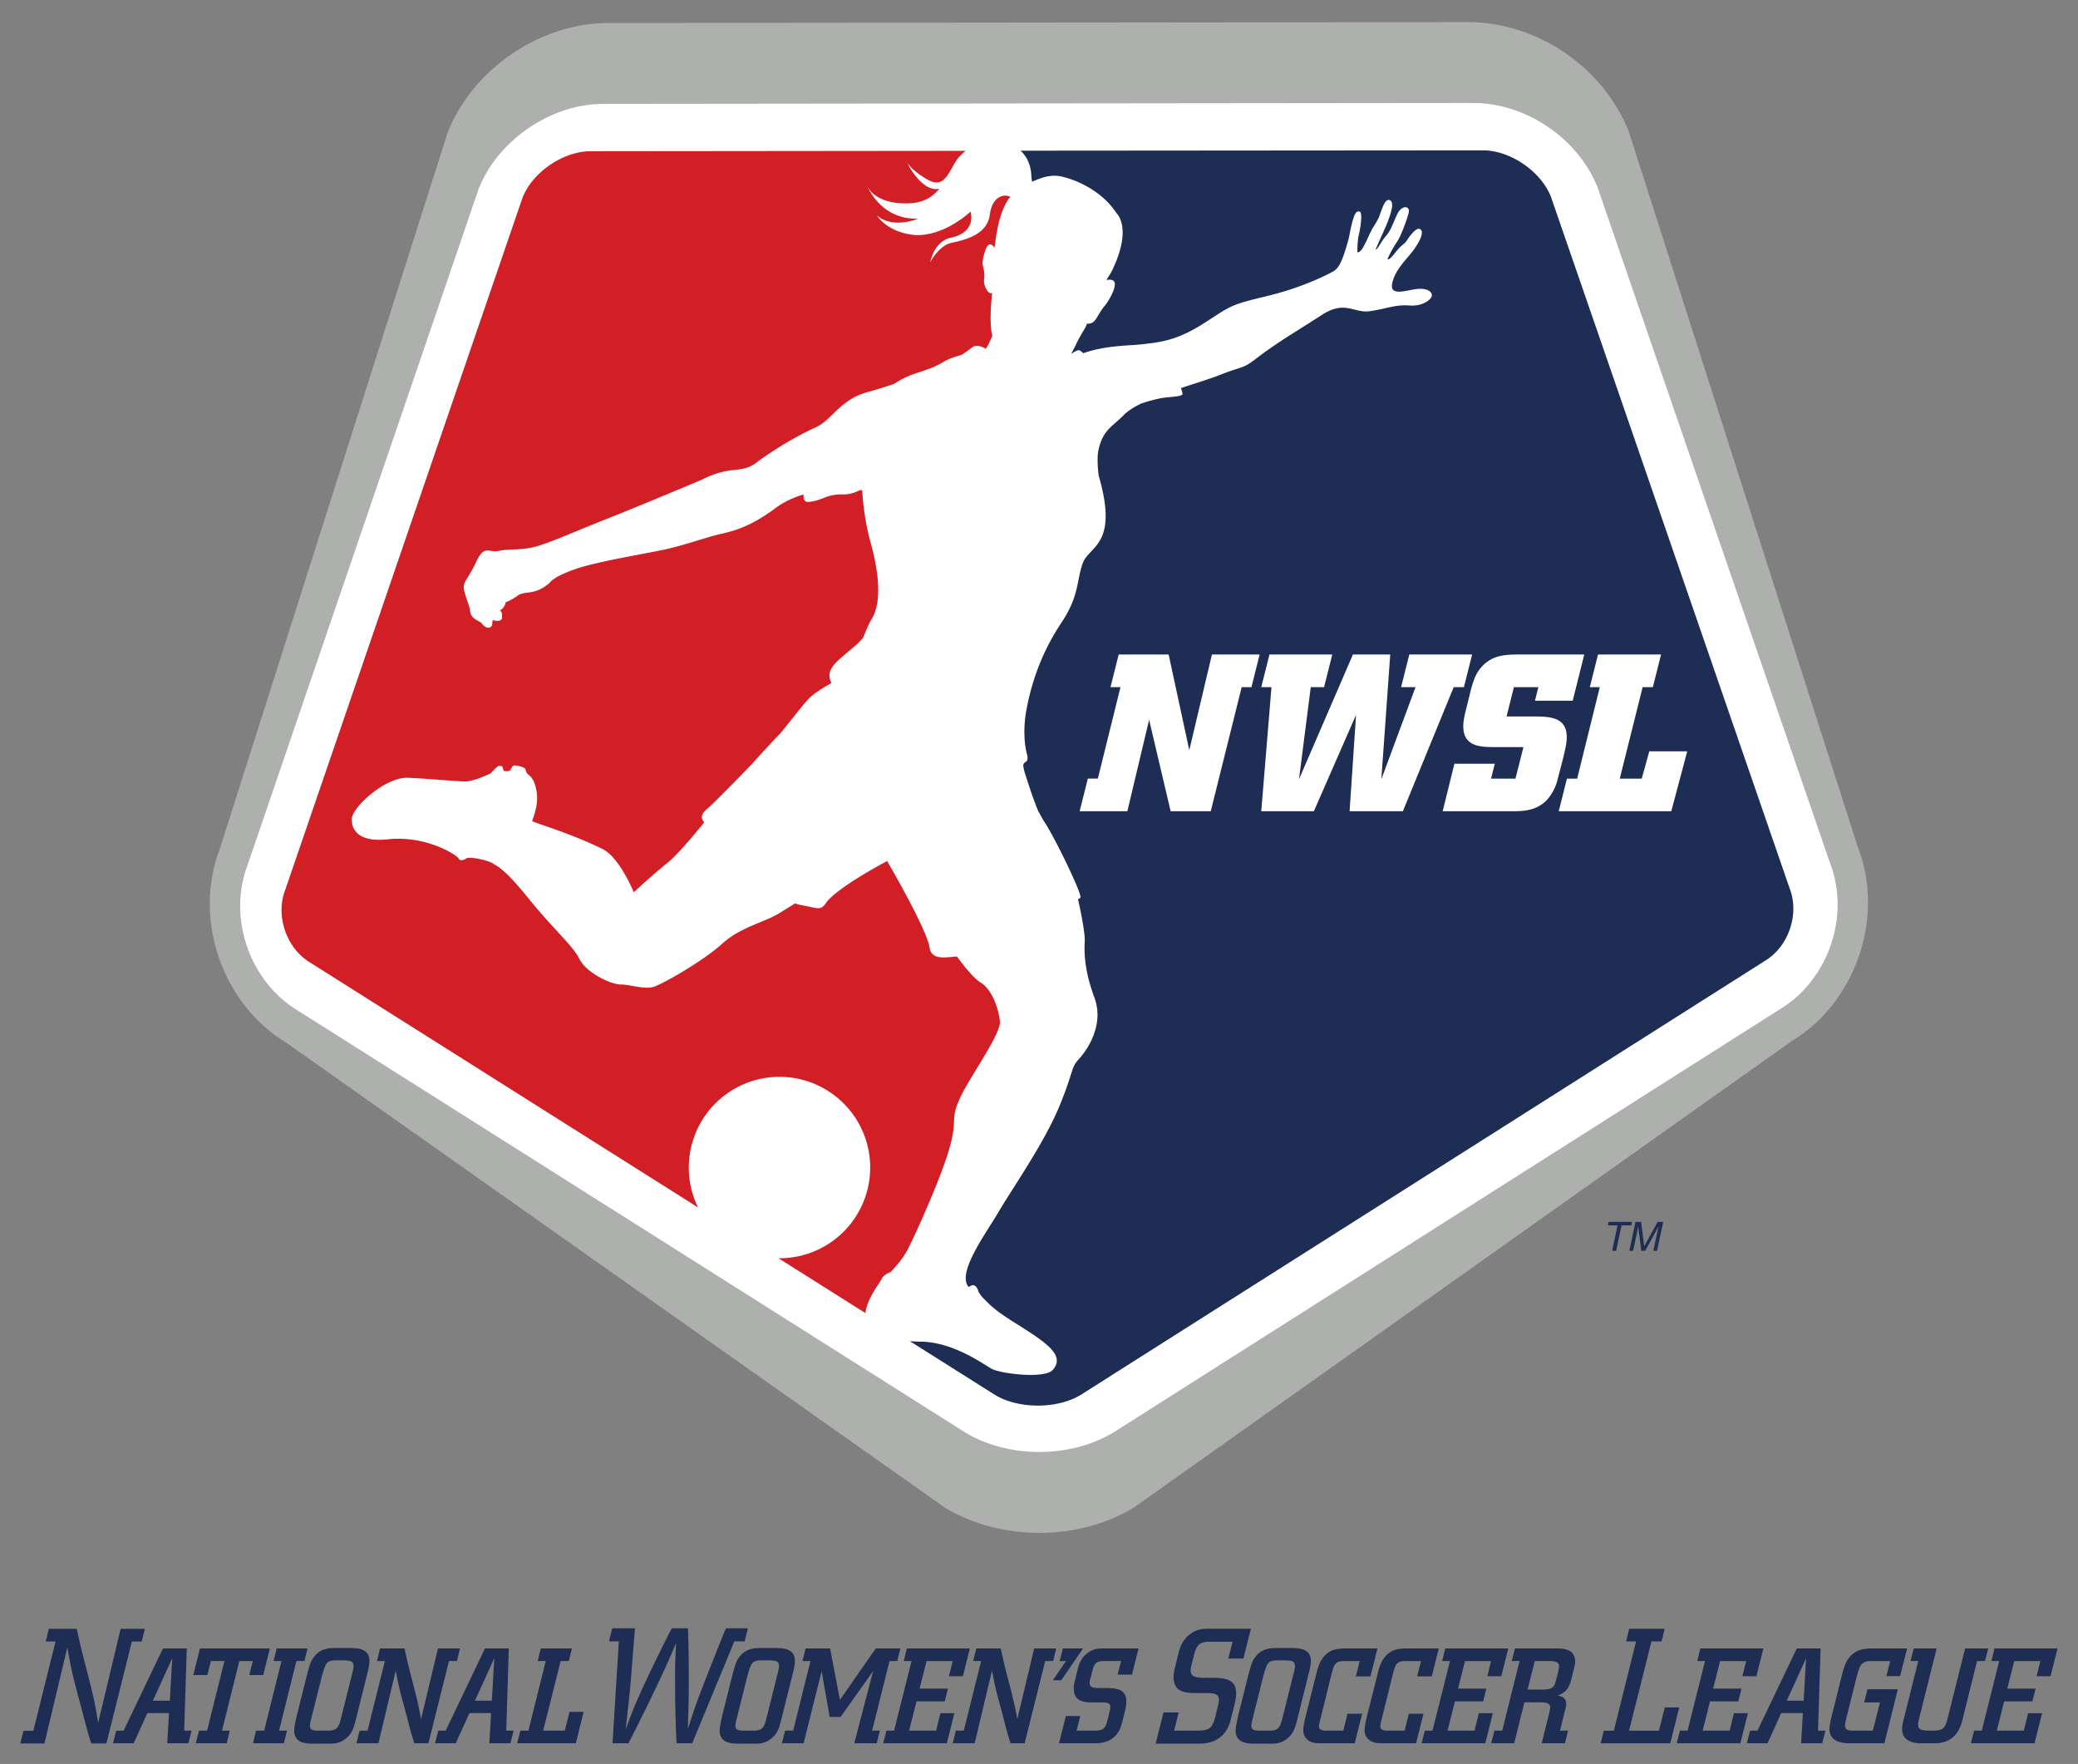
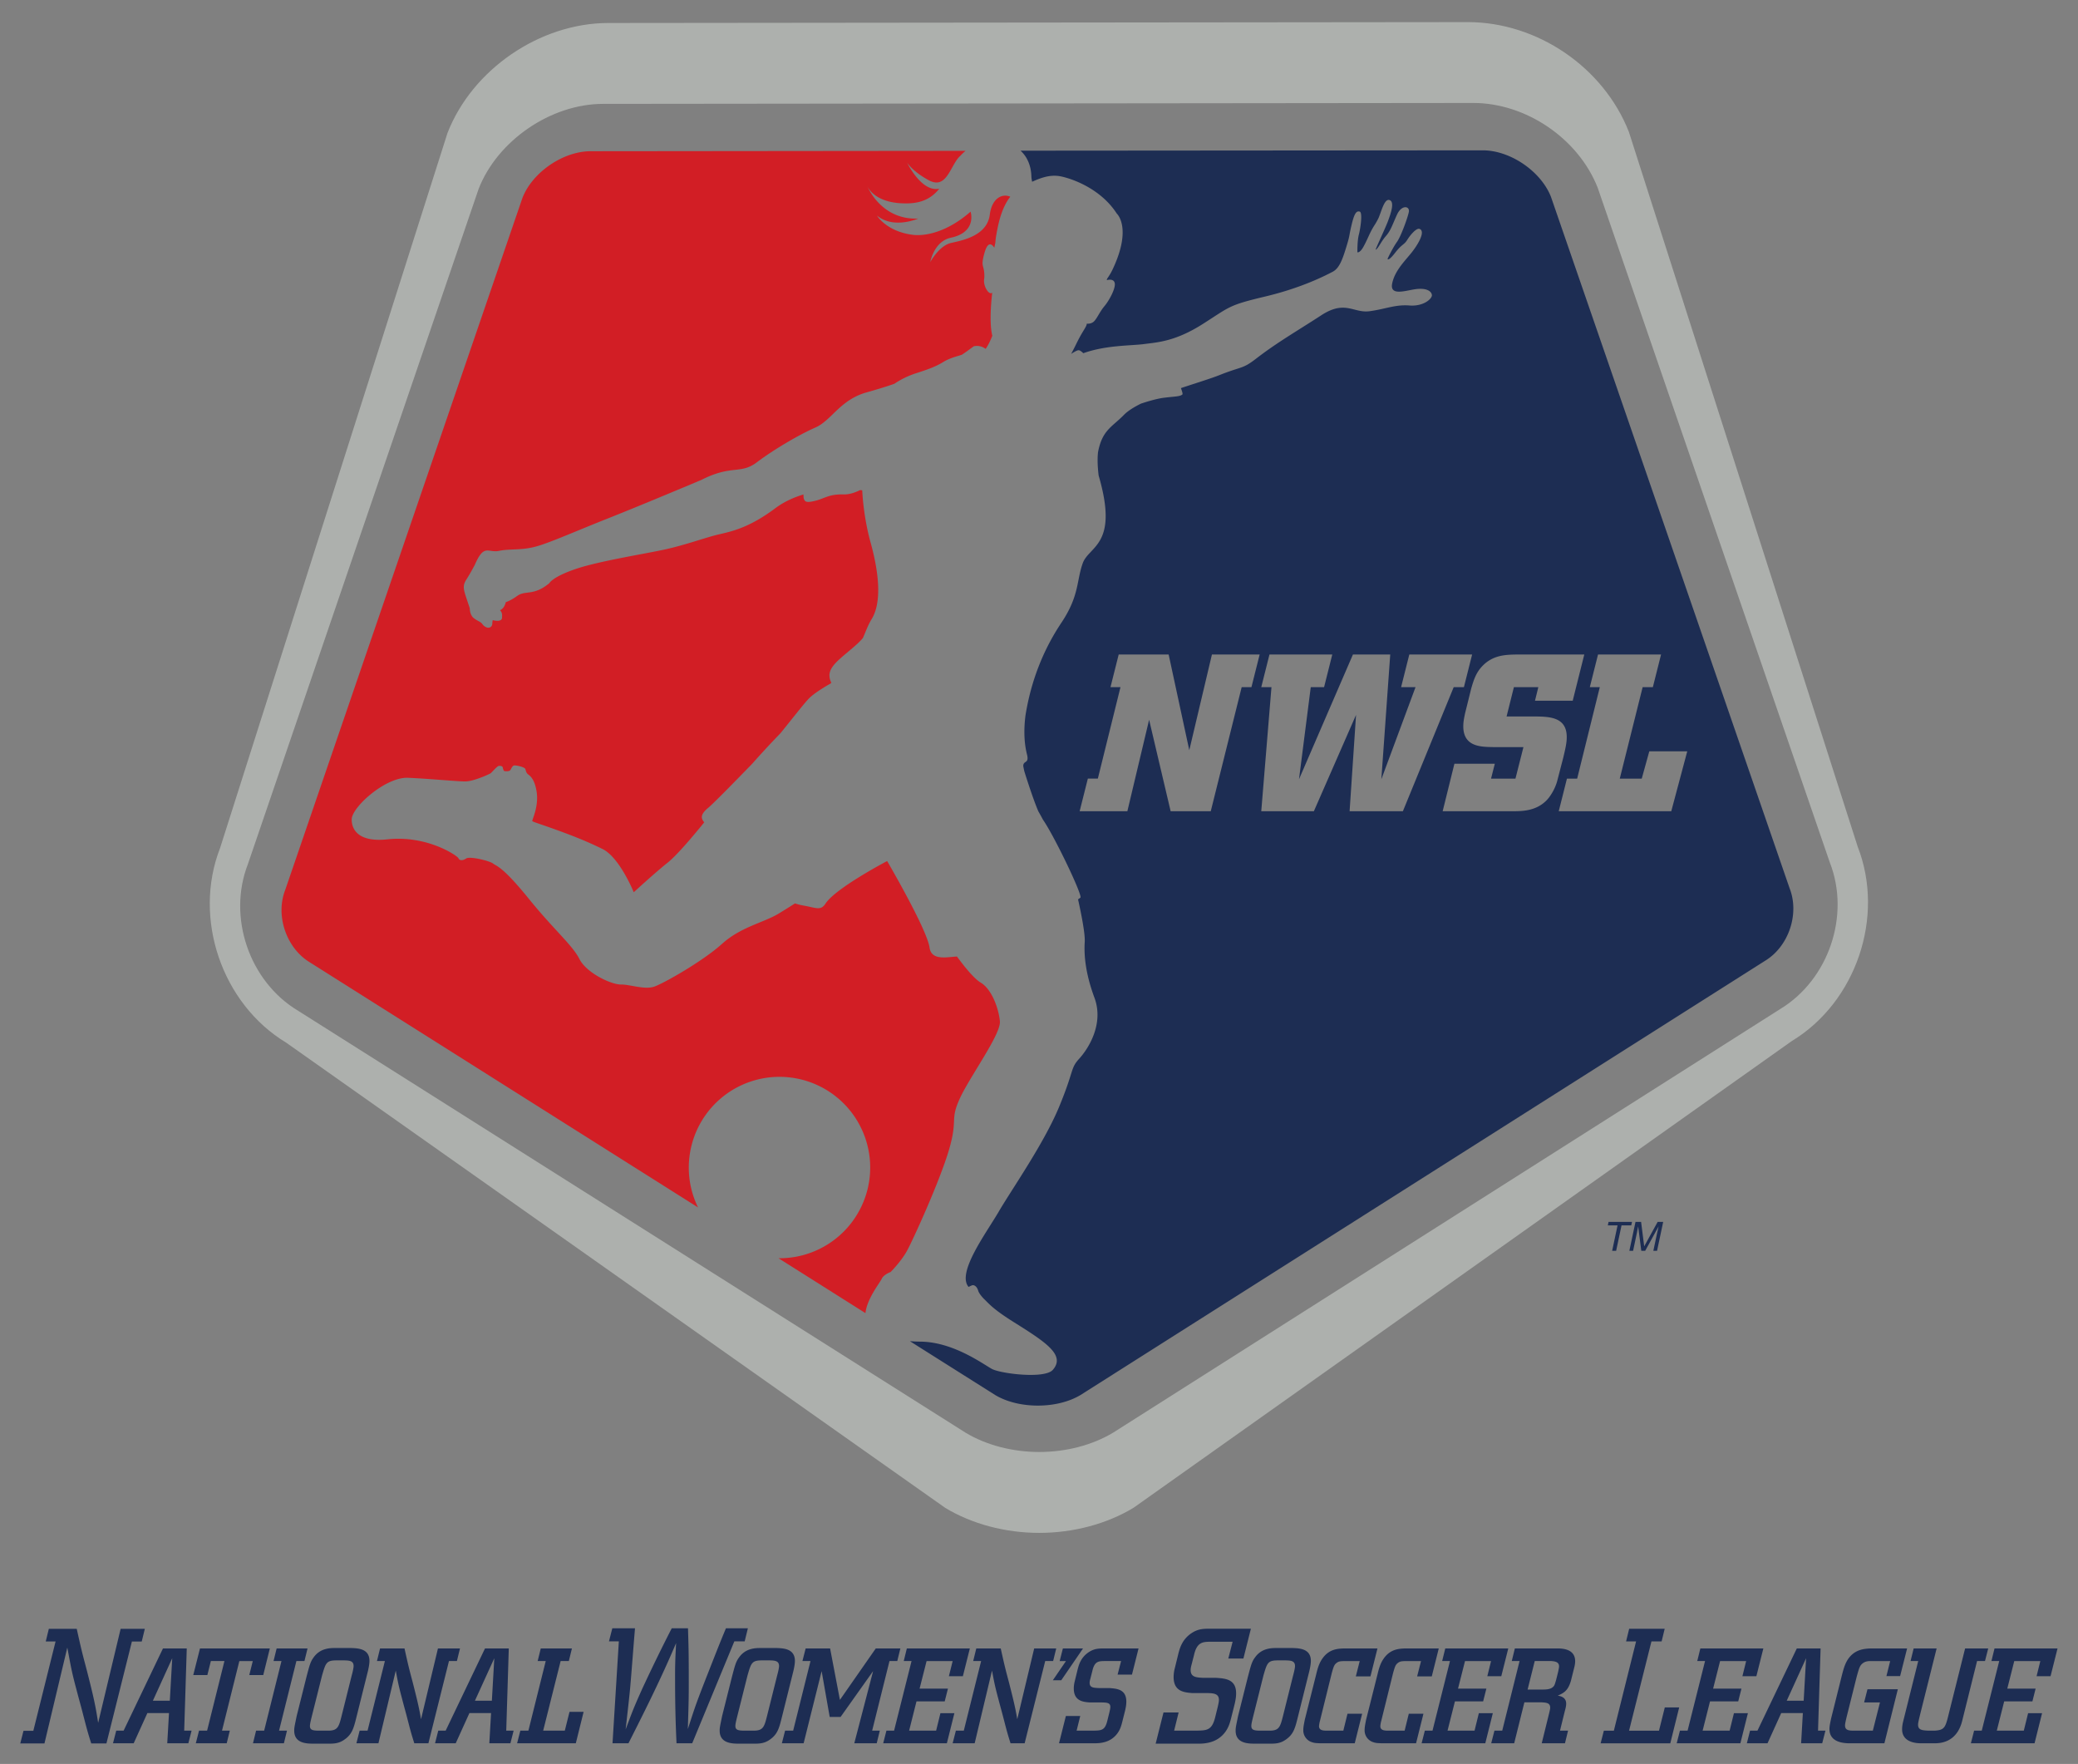
<svg xmlns="http://www.w3.org/2000/svg" width="205" height="174">
  <rect width="100%" height="100%" fill="#808080" stroke="none" />
-   <path d="m182.023 83.457-22.239-69.532c-2.464-6.29-8.91-10.685-15.679-10.685l-83.684.084c-6.662.006-13.25 4.517-15.661 10.72L22.657 83.628c-2.657 6.83.178 15.148 6.455 18.935l64.122 45.248c2.594 1.567 5.844 2.432 9.152 2.432 3.316 0 6.578-.87 9.179-2.448l64.039-45.389c6.275-3.8 9.092-12.122 6.42-18.949" fill="#fff" />
  <path d="M68.056 113.813a8.947 8.947 0 1 1 8.748 10.302l8.575 5.413c.148-1.423 1.407-2.96 1.6-3.376.203-.444.883-.678.883-.678s1-1.001 1.584-2.035c.583-1.035 3.287-6.972 4.184-10.054.901-3.083.042-2.837 1.087-5.09.975-2.109 4.042-6.29 3.925-7.55-.117-1.262-.798-3.174-1.899-3.823-.538-.317-1.37-1.252-2.337-2.57-.98.05-2.52.44-2.705-.886-.252-1.808-4.182-8.53-4.182-8.53s-5.086 2.663-6.086 4.204c-.468.723-.926.403-2.166.186a5.616 5.616 0 0 1-.839-.212c-.654.415-1.208.762-1.598.997-1.524.919-3.743 1.313-5.611 3.002-1.87 1.689-5.698 3.866-6.66 4.203-.966.34-2.37-.21-3.313-.203-.943.007-3.382-1.127-4.081-2.51-.7-1.385-2.482-2.842-5.01-5.964-2.614-3.23-3.188-3.195-3.511-3.457-.325-.263-2.287-.746-2.658-.5-.373.247-.67.202-.757-.024-.086-.226-3.052-2.29-7.006-1.865-2.828.305-3.535-.932-3.526-1.97.01-1.209 3.348-4.195 5.551-4.1 2.204.094 5.102.386 5.727.356.856-.042 2.354-.738 2.445-.815.092-.077.602-.66.758-.704.155-.044.399.004.422.144.024.14.08.343.173.357.092.014.439.045.554-.08.113-.124.178-.397.352-.463.175-.067 1.084.143 1.147.34.064.199.085.366.253.51.165.143.65.4.86 1.721.239 1.525-.5 2.826-.42 2.909.081.083.78.284 2.363.856 1.581.572 3.098 1.165 4.576 1.902 1.679.837 3.063 4.258 3.063 4.258s2.08-1.916 3.368-2.94c.962-.769 2.747-2.921 3.586-3.957l-.023-.028c-.275-.343-.415-.716.4-1.393.574-.478 2.73-2.689 4.332-4.334a92.396 92.396 0 0 1 2.803-3.027c1.083-1.326 2.396-3.028 2.863-3.482.58-.566 1.774-1.252 2.095-1.433.024-.024.045-.048.068-.074a1.665 1.665 0 0 1-.187-.723c.008-.994 1.21-1.748 2.658-3.032a6.98 6.98 0 0 0 .64-.65c.308-.695.494-1.262.866-1.87 1.095-1.791.625-4.938-.11-7.58-.733-2.642-.818-5.123-.818-5.123-.054-.01-.127-.017-.21-.025-.501.248-1.069.44-1.612.427-1.483-.037-1.823.382-2.81.628-.987.247-1.022.039-1.122-.181-.031-.07-.043-.242-.044-.443-.935.282-1.91.71-2.78 1.36-2.859 2.138-4.667 2.34-5.878 2.655-1.21.315-3.041.97-4.907 1.388-1.865.421-6.58 1.156-8.888 1.942-2.309.784-2.61 1.398-2.61 1.398-1.541 1.292-2.36.687-3.153 1.25-.791.561-1.144.62-1.144.62-.176.704-.578.801-.578.801.277.27.198.646.198.646.085.628-.918.338-.918.338l-.037.245c.024.574-.465.498-.465.498a.866.866 0 0 1-.516-.352c-.188-.257-.436-.272-.844-.587-.409-.312-.398-.972-.398-.972l-.312-.935c-.311-.938-.417-1.294-.028-1.897.389-.601.84-1.466.84-1.466.917-2.116 1.293-1.146 2.375-1.366 1.082-.224 2.125-.04 3.524-.395 1.4-.356 3.996-1.53 7.319-2.843 3.322-1.313 9.146-3.77 9.146-3.77 2.99-1.523 3.839-.504 5.463-1.736 1.625-1.233 4.18-2.732 5.767-3.422 1.586-.692 2.424-2.727 5.044-3.466 1.33-.374 2.205-.659 2.745-.85a8.387 8.387 0 0 1 2.133-1.037c1.144-.37 1.928-.64 2.677-1.104.749-.464 1.685-.64 1.856-.73.171-.09 1.164-.826 1.164-.826.535-.132.963.096 1.181.252.387-.561.655-1.298.655-1.298-.37-1.446-.009-4.24-.009-4.24s-.224.214-.53-.263c-.412-.646-.248-1.2-.248-1.2.037-1.43-.422-.89.012-2.46.426-1.538.968-.513.968-.513l.08-.375.022-.083c.014-.243.046-.518.102-.834.183-1.015.477-2.587 1.374-3.744-.843-.356-1.819.2-2.02 1.767-.264 2.07-2.622 2.524-3.82 2.796-1.202.276-2.05 1.888-2.05 1.888s.353-2.046 2.029-2.405c2.616-.558 1.944-2.57 1.944-2.57-2.396 2.098-4.569 2.422-5.672 2.287-2.625-.317-3.566-1.905-3.566-1.905 1.653 1.372 4.072.299 4.072.299-3.404.145-4.79-2.673-5.01-3.173a28.269 28.269 0 0 0 0 0c.171.357 1.03 1.757 4.034 1.672 1.525-.043 2.407-.64 3.052-1.44-.058.01-.095.014-.095.014-1.715.255-3.08-2.597-3.08-2.597s.499.841 2.114 1.729c1.614.886 2.026-.92 2.824-2.04.095-.134.208-.256.331-.368.153-.172.322-.33.506-.477l-36.994.037c-2.714.004-5.738 2.075-6.722 4.601L28.138 87.784c-.989 2.529.109 5.743 2.433 7.146l38.292 24.173a8.905 8.905 0 0 1-.807-5.29" fill="#d21e25" />
  <path d="m175.624 99.532-65.79 41.775c-2.043 1.233-4.634 1.919-7.304 1.919-2.657 0-5.242-.678-7.278-1.906l-65.87-41.635c-4.798-2.888-6.955-9.23-4.927-14.444L47.216 18.64c1.856-4.777 7.13-8.387 12.262-8.393l85.863-.09c5.217 0 10.378 3.522 12.28 8.374l22.894 66.541c2.045 5.212-.108 11.56-4.89 14.46m7.635-16.034-22.568-70.491c-2.502-6.372-9.03-10.826-15.89-10.826l-84.789.087c-6.754.006-13.43 4.575-15.87 10.861L21.706 83.67c-2.696 6.921.175 15.347 6.538 19.187l65.015 45.887c2.63 1.586 5.92 2.462 9.27 2.462 3.36 0 6.665-.883 9.303-2.48l64.925-46.03c6.361-3.848 9.216-12.281 6.502-19.197" fill="#adb0ad" />
  <path d="m161.002 120.531-.072.34h-.961l-.533 2.512h-.393l.534-2.512h-.96l.071-.34h2.314zM161.346 120.531h.553l.306 2.41 1.326-2.41h.547l-.605 2.852h-.367l.357-1.684c.012-.058.034-.154.065-.288.031-.135.064-.279.096-.434l-1.324 2.406h-.382l-.308-2.406-.02.088-.062.32c-.027.142-.048.248-.062.314l-.357 1.684h-.369l.606-2.852zM164.875 80.022h-11.102l.81-3.218h1.008l2.233-9.022h-.985l.81-3.22h6.219l-.81 3.22h-1.007l-2.256 9.022h2.167l.746-2.694h3.744l-1.577 5.912zm-12.372-1.007c-1.05 1.007-2.385 1.007-3.393 1.007h-6.788l1.16-4.686h3.986l-.373 1.468h2.409l.788-3.11h-3c-1.205-.022-2.935-.022-2.935-2.059 0-.437.088-.853.176-1.27l.613-2.474c.22-.744.439-1.489 1.051-2.146 1.052-1.139 2.344-1.16 3.35-1.182h6.746l-1.14 4.555h-3.722l.329-1.336h-2.41l-.722 2.89h2.825c1.444.022 3.11.066 3.11 2.037 0 .59-.132 1.138-.351 2.058l-.592 2.277c-.197.745-.678 1.555-1.117 1.971m-19.362 1.007.636-9.503-4.161 9.503h-5.19l1.007-12.24h-1.007l.81-3.22h6.197l-.81 3.22h-1.314l-1.16 9.087 5.32-12.306h3.68l-.877 12.306 3.373-9.087h-1.424l.81-3.22h6.197l-.81 3.22h-1.007l-5.014 12.24h-5.256zm-9.684-12.24h-.963l-3.05 12.24h-3.957l-2.124-9.021-2.146 9.021h-4.708l.81-3.218h.986l2.233-9.022h-.986l.81-3.22h4.928l2.036 9.439 2.234-9.438h4.708l-.81 3.219zm53.094 19.844-23.545-68.21c-.992-2.525-4.02-4.59-6.733-4.587l-45.594.035c.686.622 1.035 1.523 1.067 2.5.006.189.037.377.077.563.906-.407 1.813-.734 2.834-.528.989.2 3.884 1.138 5.52 3.673 0 0 1.524 1.37-.391 5.452a5.906 5.906 0 0 1-.556.953l-.05.158s.689-.216.792.291c.103.506-.533 1.697-1.007 2.262-.475.564-.733 1.21-1.03 1.505-.295.298-.718.232-.718.232-.03.338-.402.69-1.002 1.92-.226.464-.406.81-.545 1.065.303-.198.597-.363.734-.363.126 0 .298.13.466.295 2.234-.804 4.707-.732 5.988-.902 1.34-.178 3.08-.251 5.806-1.985 2.723-1.734 2.533-1.845 6.17-2.711 3.636-.866 5.954-2.083 6.635-2.436.681-.352.989-1.281 1.354-2.467.365-1.187.231-.943.496-2.078.264-1.134.463-1.492.816-1.393.316.088.07 1.697-.077 2.255-.17.638-.147 1.763-.147 1.763s.246.099.617-.585c.382-.704.527-1.139.803-1.64.276-.503.303-.46.609-1.044.306-.583.598-2.078 1.148-1.883.51.18.13 1.294-.154 2.058-.283.764-1.291 2.864-1.217 2.838.227-.079.526-.805 1.008-1.351.48-.547.63-1.096 1.088-2.098.457-1 1.25-.872 1.178-.314-.053.406-.748 2.388-1.174 2.987-.428.598-.938 1.67-.932 1.685.036.09.206.088.723-.575.732-.941.892-.78 1.218-1.301.324-.524.914-1.195 1.213-1.086.604.221-.084 1.44-.73 2.27-.646.833-1.686 1.797-1.962 3.084-.277 1.29 1.248.744 2.272.596 1.022-.149 1.589.148 1.641.573.042.339-.792 1.14-2.212 1.032-1.42-.108-2.34.35-3.936.564-1.595.214-2.4-1.14-4.768.403-2.365 1.544-4.298 2.634-6.453 4.296-1.33 1.026-1.346.712-3.566 1.595-.89.354-2.322.79-3.823 1.29.098.294.211.581.135.638-.273.206-.662.172-1.805.314-.723.09-1.673.38-2.275.581-.709.352-1.297.72-1.672 1.103-1.209 1.235-2.148 1.5-2.563 3.691-.118 1.03.064 2.308.064 2.308 2.008 6.87-.94 6.905-1.568 8.632-.628 1.727-.32 3.2-2.11 5.878-2.28 3.414-3.165 6.775-3.546 9.166-.14 1.127-.18 2.52.151 3.818.245.958-.374.574-.366 1.159.03.165.066.335.104.51.192.614.878 2.778 1.385 3.954l.029.053c.12.205.266.468.428.772 1.13 1.627 3.937 7.494 3.69 7.689a6.33 6.33 0 0 1-.231.167c.303 1.356.71 3.382.66 4.195-.07 1.11-.003 2.913.957 5.504.96 2.591-.603 5.033-1.501 6.017-.898.982-.476 1.114-1.985 4.753-1.509 3.638-4.677 8.141-5.967 10.354-1.216 2.085-4.16 6.015-2.964 7.405.187-.09.365-.185.458-.172.16.022.37.146.493.55.075.247.332.556.523.76.55.528.917 1.039 3.02 2.357 3.16 1.978 5.084 3.24 3.818 4.686-.804.921-5.144.37-5.997-.084-.842-.448-3.798-2.672-7.053-2.698-.365-.003-.714-.02-1.051-.046l8.409 5.308c2.325 1.4 6.126 1.396 8.444-.01l67.515-42.822c2.324-1.406 3.41-4.623 2.42-7.146M9 171.976h1.499l2.514-10.056h.97l.304-1.247H11.9l-2.216 9.27-.12-.736c-.221-1.375-.57-2.748-.907-4.077l-.151-.59c-.384-1.446-.48-1.81-.935-3.867H4.817l-.305 1.247h.97l-2.194 8.81h-.97L2 171.976h2.386l2.254-9.457.146.777c.231 1.235.337 1.8.753 3.352.101.395.207.783.312 1.17.084.306.167.612.247.917l.098.38c.376 1.452.453 1.749.804 2.86M15.083 167.76h1.67l.238-4.189-1.908 4.188zm3.088 2.955h.729l-.318 1.245H16.5l.172-2.982H14.54l-1.351 2.982h-2.041l.318-1.245h.729l3.883-8.111h2.346l-.252 8.111zM24.937 163.85h-1.325l-1.71 6.865h.769l-.305 1.245h-3.048l.318-1.245h.795l1.71-6.866h-1.339l-.345 1.38h-1.391l.663-2.625h6.891l-.649 2.624h-1.378l.344-1.379zM29.24 163.85l-1.71 6.865h.782l-.305 1.245h-3.049l.305-1.245h.796l1.71-6.866h-.783l.305-1.245h3.049l-.306 1.245h-.795zM30.749 169.35c-.132.543-.173.728-.173.914 0 .398.319.438.796.451h1.02c.915 0 1.034-.384 1.286-1.366l1.02-4.081c.054-.186.186-.703.186-.928 0-.53-.437-.544-.941-.557h-.702c-1.034 0-1.1.212-1.472 1.498l-1.02 4.068zm3.91-6.786c.65.027 1.789.053 1.789 1.272 0 .279-.08.703-.146.98l-1.153 4.626c-.252 1.008-.41 1.617-1.14 2.134-.583.424-1.086.424-1.696.424h-1.445c-.623-.013-1.842-.026-1.842-1.285 0-.292.026-.397.239-1.432l.98-3.91c.305-1.152.385-1.47.703-1.895.662-.928 1.67-.914 2.134-.914h1.577zM44.292 163.85l-2.028 8.11h-1.392c-.33-1.046-.37-1.219-.755-2.703-.146-.557-.305-1.113-.45-1.683-.345-1.286-.425-1.723-.624-2.784l-1.709 7.17H35.16l.318-1.245h.782l1.71-6.866h-.782l.305-1.245h2.412c.398 1.802.464 2.04.809 3.34.304 1.206.622 2.412.821 3.645l1.67-6.985h2.174l-.305 1.245h-.782zM46.854 167.76h1.67l.239-4.189-1.909 4.188zm3.089 2.955h.728l-.318 1.245h-2.08l.172-2.982H46.31l-1.352 2.982h-2.04l.317-1.245h.73l3.882-8.111h2.346l-.251 8.111zM55.308 163.85l-1.722 6.865h2.134l.463-1.855h1.392l-.769 3.1h-5.792l.318-1.245h.796l1.71-6.866h-.796l.305-1.245h3.075l-.305 1.245h-.809zM72.72 169.35c-.132.543-.172.728-.172.914 0 .398.319.438.796.451h1.02c.915 0 1.034-.384 1.286-1.366l1.02-4.081c.053-.186.186-.703.186-.928 0-.53-.437-.544-.941-.557h-.703c-1.033 0-1.1.212-1.47 1.498l-1.021 4.068zm3.91-6.786c.65.027 1.79.053 1.79 1.272 0 .279-.08.703-.146.98l-1.153 4.626c-.252 1.008-.41 1.617-1.14 2.134-.583.424-1.087.424-1.696.424H72.84c-.623-.013-1.842-.026-1.842-1.285 0-.292.026-.397.238-1.432l.981-3.91c.305-1.152.385-1.47.703-1.895.662-.928 1.67-.914 2.133-.914h1.577zM87.75 163.85l-1.71 6.865h.756l-.305 1.245h-2.213l1.856-7.117-3.208 4.52h-1.073l-.796-4.52-1.776 7.117h-2.147l.318-1.245h.796l1.71-6.866h-.796l.318-1.245h2.412l.968 5.076 3.538-5.076h2.426l-.305 1.245h-.769zM93.982 163.85H91.41l-.69 2.717h2.797l-.318 1.258h-2.784l-.728 2.89h2.664l.424-1.723h1.378l-.742 2.968H87.13l.318-1.245h.755l1.723-6.866h-.769l.305-1.245h6.216l-.689 2.743H93.61l.372-1.498zM103.112 163.85l-2.028 8.11h-1.391c-.332-1.046-.371-1.219-.756-2.703-.145-.557-.304-1.113-.45-1.683-.345-1.286-.425-1.723-.623-2.784l-1.71 7.17h-2.173l.318-1.245h.782l1.71-6.866h-.783l.305-1.245h2.412c.398 1.802.464 2.04.809 3.34.305 1.206.623 2.412.821 3.645l1.67-6.985h2.174l-.305 1.245h-.782zM112.321 162.604l-.65 2.584h-1.417l.344-1.339h-1.67c-.557.013-.954.027-1.166.981l-.186.729c-.053.185-.08.318-.08.438 0 .476.372.49.902.516h1.033c.756.054 1.684.12 1.684 1.339 0 .318-.053.57-.106.822l-.292 1.166c-.106.41-.225.862-.61 1.3-.622.715-1.47.82-2.107.82h-3.525l.676-2.69h1.418l-.358 1.445h1.604c.874-.013 1.192-.027 1.43-.995l.2-.808c.066-.29.093-.41.093-.543 0-.424-.372-.424-.875-.438h-1.18c-.622-.052-1.55-.132-1.55-1.377 0-.293.052-.557.105-.756l.279-1.14c.119-.45.318-1.22 1.193-1.75.517-.304.94-.304 1.497-.304h3.314zM114.008 172h4.206c.715 0 1.755-.101 2.515-.974.462-.527.603-1.075.728-1.558l.361-1.446c.062-.294.128-.603.128-.987 0-1.393-1.045-1.466-1.967-1.53h-1.272c-.682-.035-1.247-.063-1.247-.77 0-.151.03-.318.103-.578l.23-.9c.284-1.283.879-1.297 1.568-1.314h2.24l-.427 1.66h1.49l.74-2.945h-3.941c-.686 0-1.181 0-1.792.36-1.032.625-1.272 1.535-1.417 2.08l-.347 1.42a3.528 3.528 0 0 0-.127.907c0 1.427 1.042 1.515 1.804 1.58h1.497c.6.017 1.168.032 1.168.671 0 .178-.034.33-.118.7l-.248 1.008c-.322 1.306-.815 1.313-1.898 1.33h-2.154l.443-1.792h-1.493l-.773 3.078zM123.62 169.35c-.132.543-.172.728-.172.914 0 .398.319.438.796.451h1.02c.915 0 1.034-.384 1.286-1.366l1.02-4.081c.053-.186.186-.703.186-.928 0-.53-.437-.544-.941-.557h-.702c-1.034 0-1.1.212-1.472 1.498l-1.02 4.068zm3.91-6.786c.65.027 1.79.053 1.79 1.272 0 .279-.08.703-.146.98l-1.153 4.626c-.252 1.008-.41 1.617-1.14 2.134-.583.424-1.086.424-1.696.424h-1.445c-.623-.013-1.842-.026-1.842-1.285 0-.292.026-.397.239-1.432l.98-3.91c.305-1.152.384-1.47.703-1.895.662-.928 1.67-.914 2.133-.914h1.578zM135.89 162.604l-.69 2.756h-1.444l.384-1.51h-1.47c-.385.012-.584.012-.796.171-.252.186-.305.359-.49 1.008l-1.114 4.506c-.013.053-.026.12-.04.172a2.625 2.625 0 0 0-.105.57c0 .438.477.438.82.438h1.578l.411-1.67h1.445l-.73 2.915h-3.418c-.279-.013-.544-.013-.796-.105a1.217 1.217 0 0 1-.861-1.207c0-.265.053-.53.146-1.007l1.126-4.48c.12-.503.265-1.06.597-1.537.662-.967 1.537-.994 2.12-1.02h3.327zM141.938 162.604l-.689 2.756h-1.445l.385-1.51h-1.472c-.384.012-.582.012-.795.171-.251.186-.305.359-.49 1.008l-1.114 4.506c-.013.053-.026.12-.04.172a2.625 2.625 0 0 0-.105.57c0 .438.477.438.821.438h1.577l.411-1.67h1.445l-.729 2.915h-3.42c-.278-.013-.543-.013-.795-.105a1.217 1.217 0 0 1-.86-1.207c0-.265.052-.53.145-1.007l1.127-4.48c.119-.503.265-1.06.596-1.537.662-.967 1.537-.994 2.12-1.02h3.327zM147.098 163.85h-2.571l-.689 2.717h2.797l-.319 1.258h-2.783l-.729 2.89h2.664l.424-1.723h1.379l-.743 2.968h-6.282l.318-1.245h.756l1.723-6.866h-.77l.306-1.245h6.216l-.69 2.743h-1.378l.371-1.498zM150.703 166.66h1.55c.412 0 .73-.067.902-.213.186-.146.212-.225.358-.729l.199-.795c.08-.397.093-.437.093-.557 0-.45-.451-.49-.756-.517h-1.643l-.703 2.81zm3.194 4.055h.795l-.304 1.245h-2.293l.755-3.06c.066-.293.08-.372.08-.451 0-.478-.384-.504-.901-.53h-1.644l-1.007 4.041h-2.266l.318-1.245h.768l1.71-6.866h-.769l.305-1.245h4.215c1.537 0 1.922.768 1.657 1.828l-.345 1.38c-.238.794-.544 1.152-1.299 1.443.292.054.835.173.835.796 0 .158-.026.357-.133.728l-.477 1.936zM157.905 171.967h6.872l.88-3.547h-1.419l-.575 2.3h-2.953l2.21-8.81h1.003l.304-1.247h-3.505l-.305 1.248h.987l-2.194 8.81h-.987l-.318 1.246zM66.74 171.96h1.548l4.157-10.056h1.02l.315-1.286h-2.164a138.53 138.53 0 0 0-.936 2.301l-.337.856c-1.41 3.586-1.627 4.137-2.207 5.923l-.28.859.028-.903c.05-1.664.065-2.257.065-3.66 0-2.918-.016-3.415-.074-5.264l-.004-.112h-1.603a169.713 169.713 0 0 0-2.92 5.989c-.668 1.487-.89 2.031-1.261 3.014l-.366.97.116-1.03c.117-1.032.247-2.188.329-3.053.074-.84.16-1.933.247-3.024.081-1.026.162-2.05.233-2.866h-2.24l-.328 1.286h.973l-.624 10.056h1.574c1.417-2.802 3.016-5.972 4.414-9.222l.283-.658-.035.716a44.238 44.238 0 0 0-.065 2.639c0 3.001.06 4.684.142 6.525M172.263 163.85h-2.572l-.688 2.717h2.796l-.318 1.258h-2.783l-.73 2.89h2.664l.425-1.723h1.378l-.742 2.968h-6.282l.318-1.245h.755l1.723-6.866h-.769l.306-1.245h6.216l-.69 2.743h-1.378l.371-1.498zM176.267 167.76h1.67l.238-4.189-1.908 4.188zm3.087 2.955h.73l-.318 1.245h-2.081l.172-2.982h-2.134l-1.352 2.982h-2.04l.317-1.245h.729l3.883-8.111h2.346l-.252 8.111zM186.47 163.85h-1.776c-.278 0-.61-.014-.9.198-.319.225-.385.49-.611 1.286l-.994 3.976c-.053.212-.172.702-.172.888 0 .517.437.517.967.517h1.776l.703-2.783H183.9l.331-1.3h2.995l-1.325 5.328h-3.578c-.49-.026-1.842-.105-1.842-1.404 0-.292.066-.57.158-1.021l1.048-4.201c.199-.782.357-1.339.742-1.83.662-.821 1.524-.9 2.359-.9h3.353l-.689 2.73H186.1l.371-1.485zM195.042 163.85l-1.47 5.91c-.332 1.326-1.193 2.2-2.691 2.2h-1.365c-.875 0-1.869-.29-1.869-1.378 0-.292.053-.57.106-.781l1.484-5.952h-.755l.305-1.245h2.266l-1.63 6.52c-.186.769-.2.875-.2 1.008 0 .516.399.556 1.035.583h.61c.94-.067 1.047-.279 1.365-1.59l1.63-6.521h2.28l-.319 1.245h-.782zM201.284 163.85h-2.572l-.688 2.717h2.796l-.318 1.258h-2.783l-.73 2.89h2.664l.425-1.723h1.378l-.742 2.968h-6.282l.318-1.245h.755l1.723-6.866h-.769l.306-1.245h6.216l-.69 2.743h-1.378l.371-1.498zM104.857 162.604l-.317 1.246h.621l-1.296 1.895h.83l2.15-3.141h-1.988z" fill="#1d2d53" />
</svg>